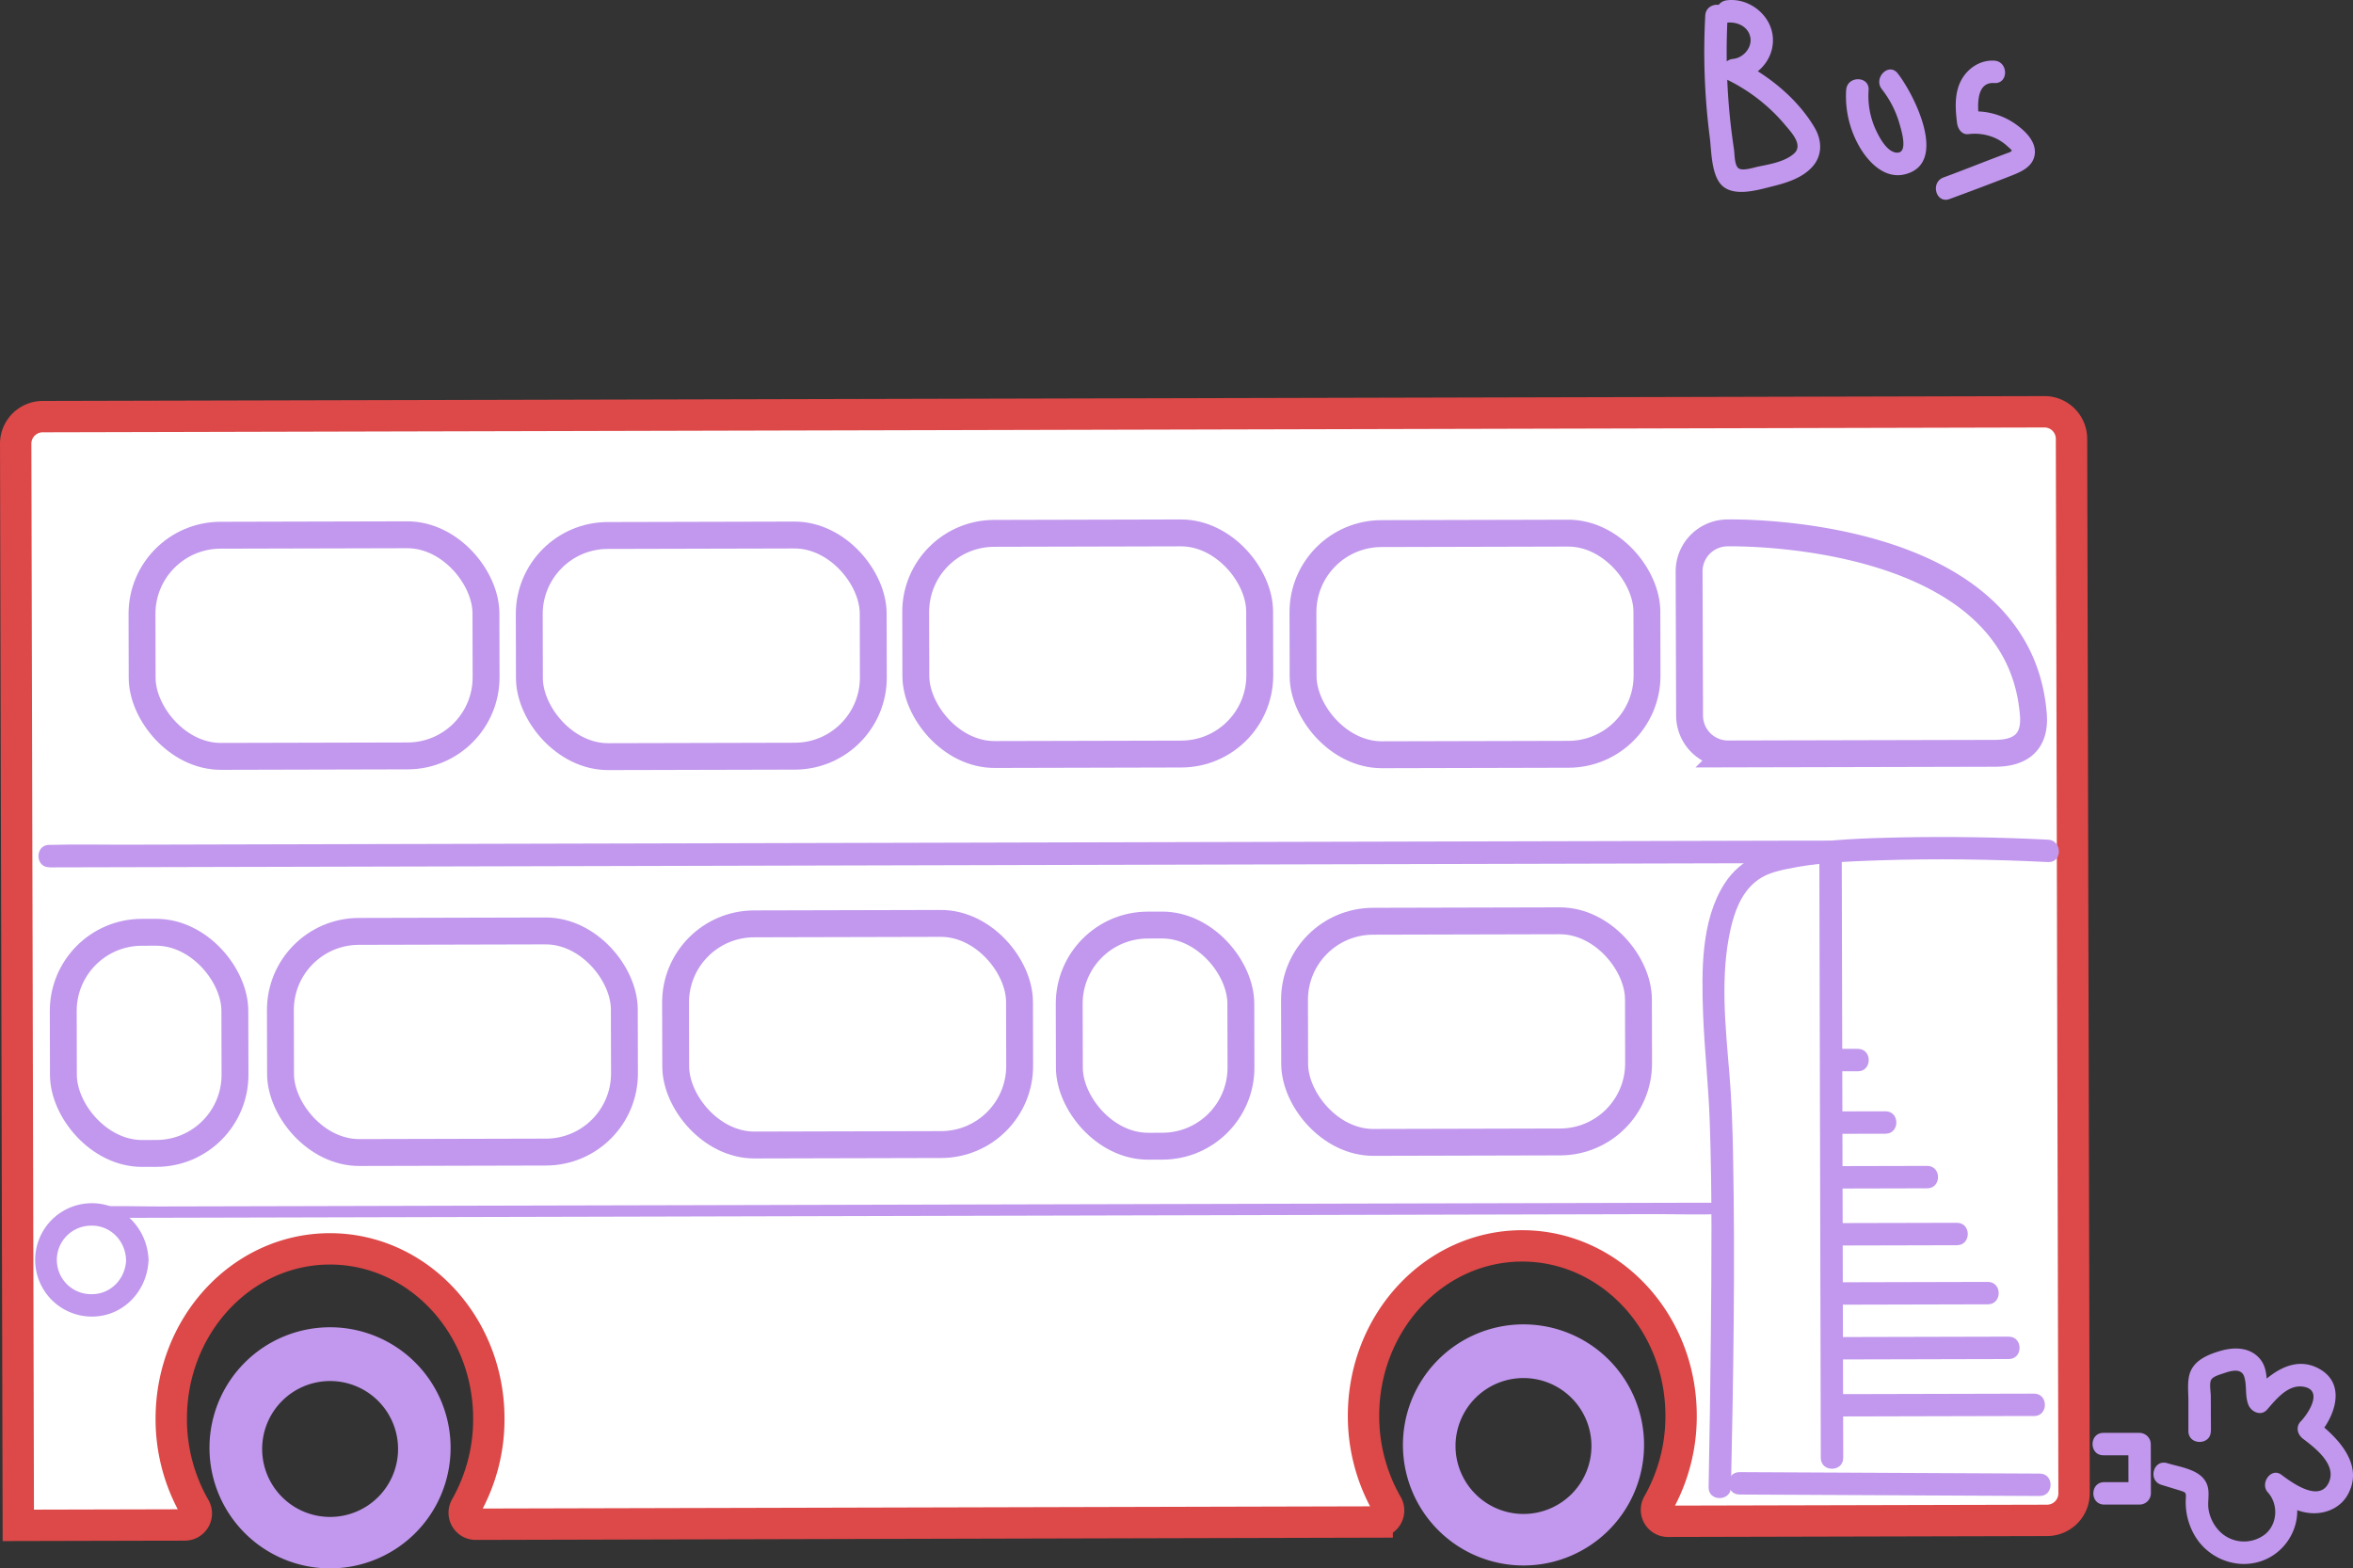
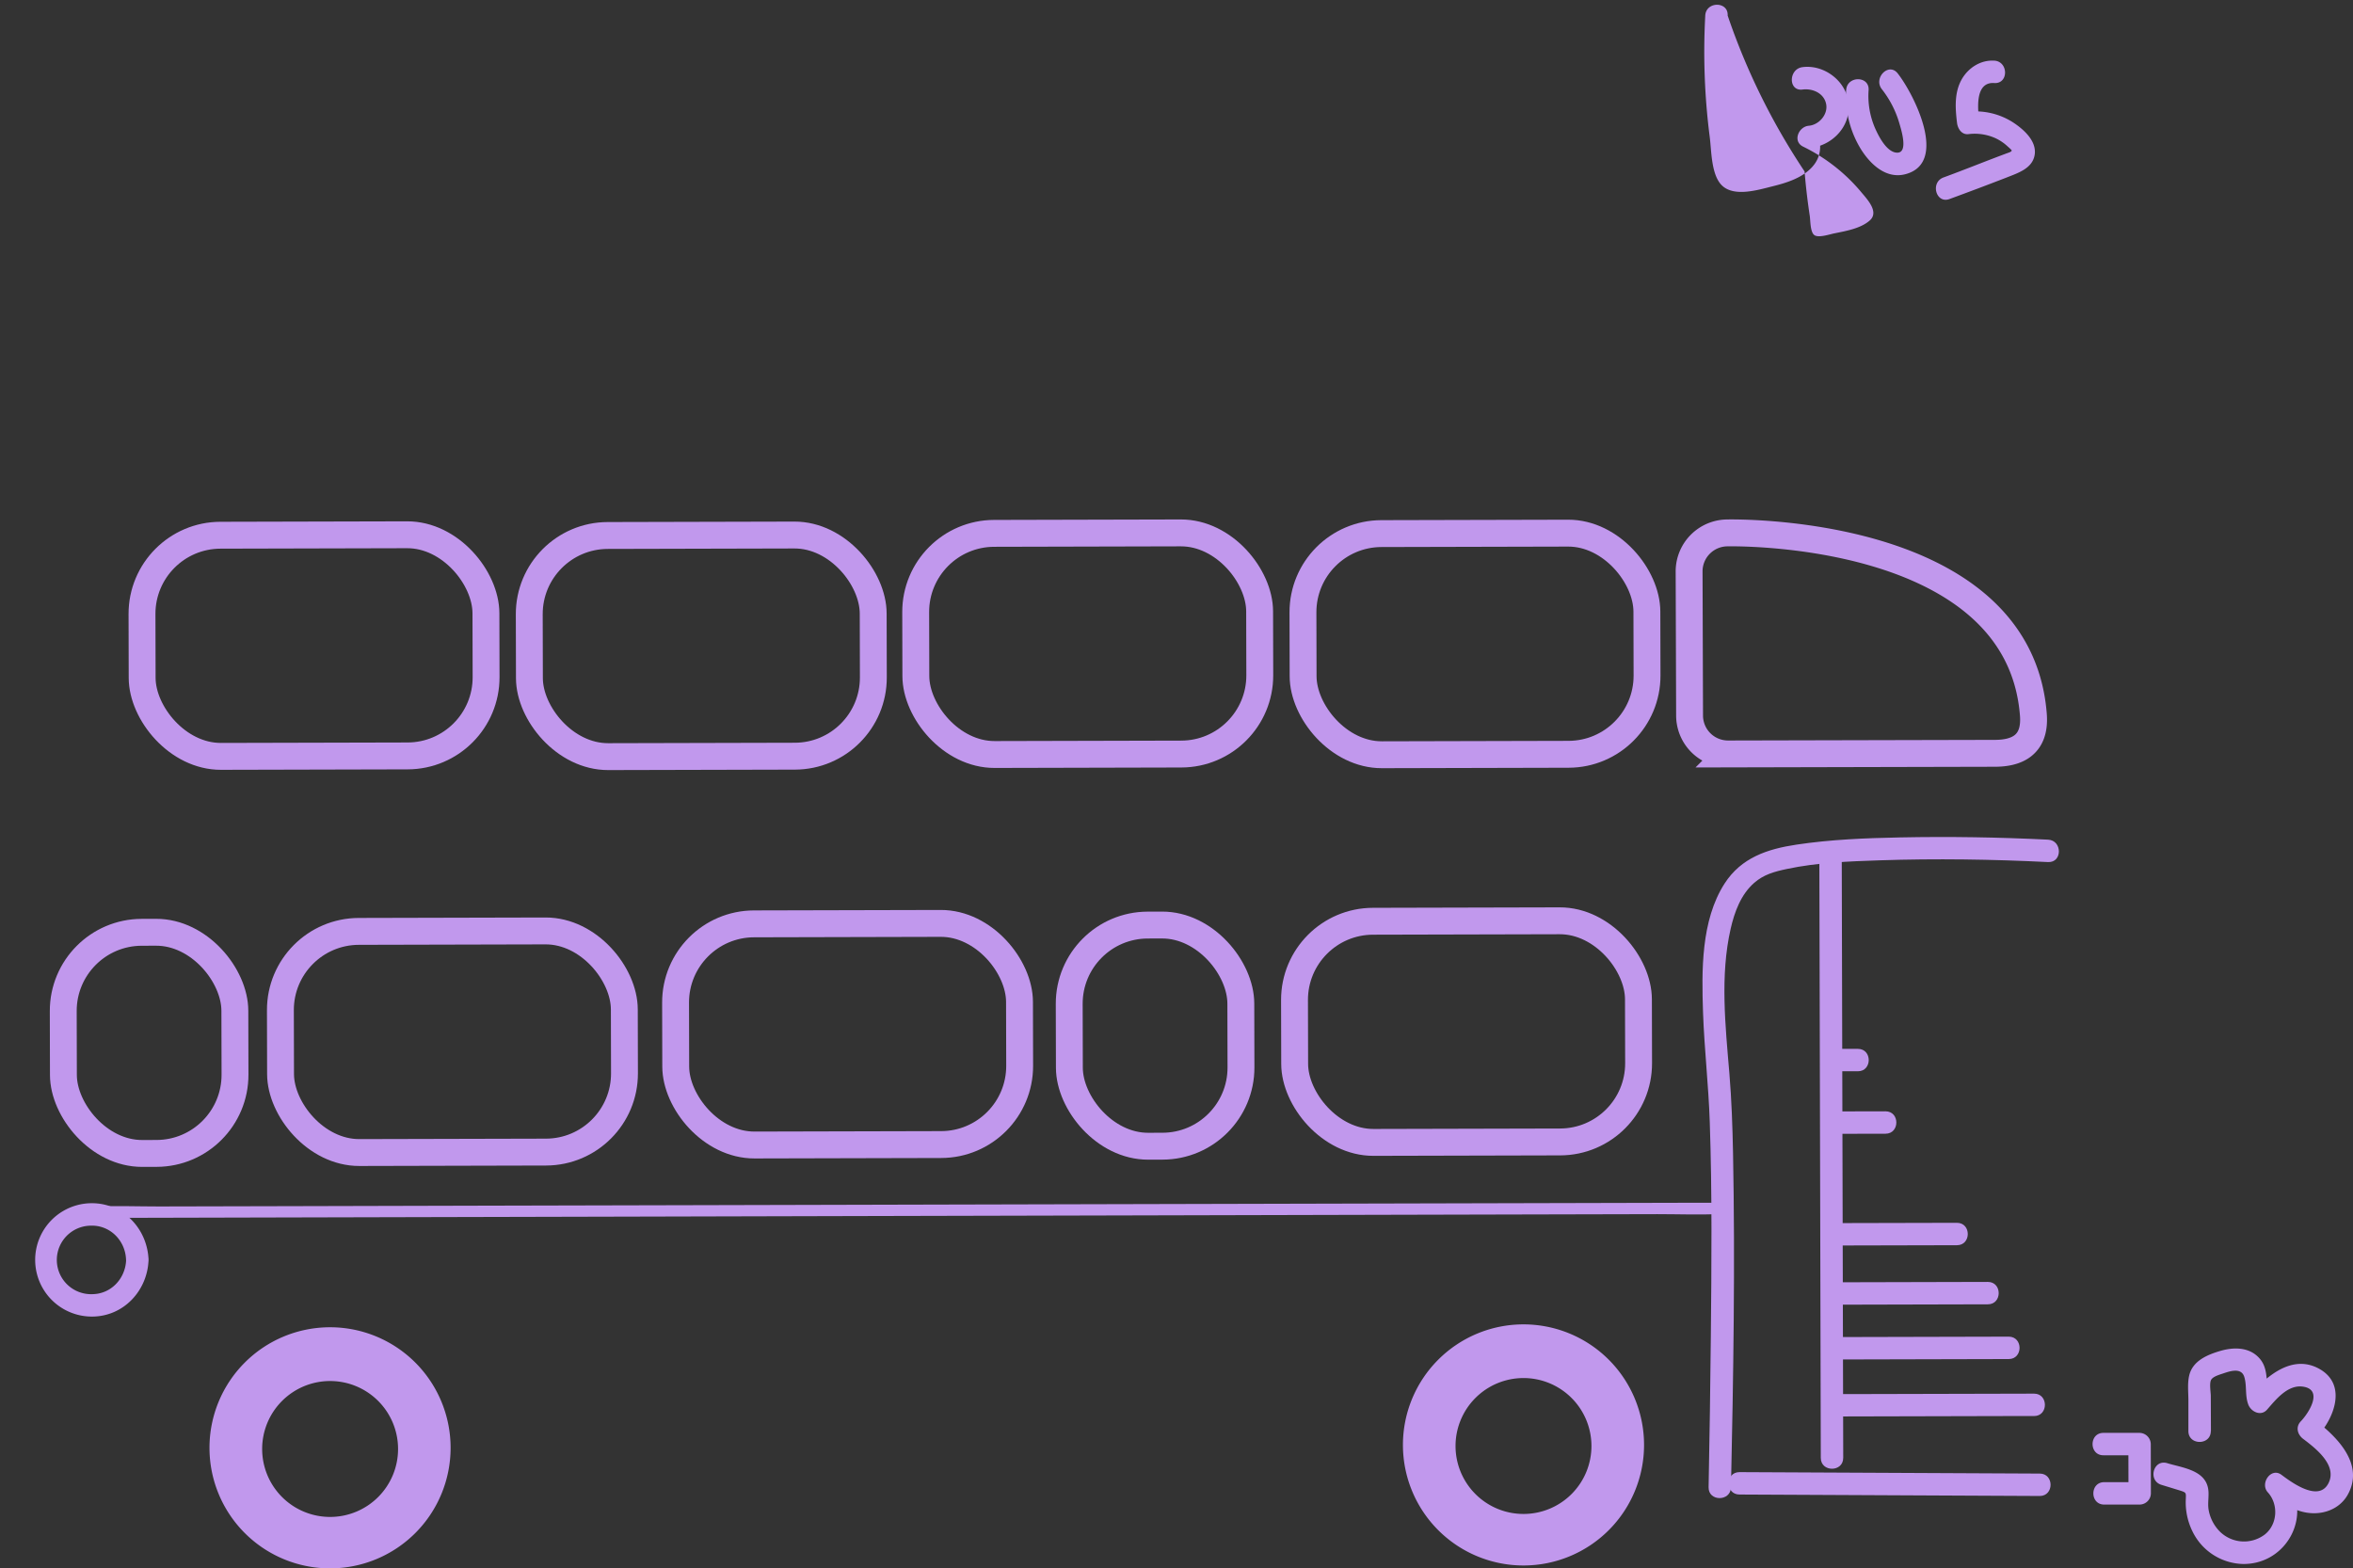
<svg xmlns="http://www.w3.org/2000/svg" viewBox="0 0 1050.23 700.03">
  <rect x="0" y="0" width="1050.23" height="700.03" fill="#333333" stroke="none" />
  <defs>
    <style>.cls-1{fill:#fff;stroke:#dd4848;stroke-width:14px;}.cls-1,.cls-3{stroke-miterlimit:10;}.cls-2{fill:#c198ed;}.cls-3{fill:none;stroke:#c198ed;stroke-width:12px;}</style>
  </defs>
  <g id="Ebene_1" data-name="Ebene 1">
-     <path class="cls-1" d="M1081.36,253.72l-893.42,2.16A12.09,12.09,0,0,0,175.88,268l1.17,482.76,74.36-.18a5.13,5.13,0,0,0,4.4-7.72,79.35,79.35,0,0,1-10.49-39.51c-.1-41.89,31.54-75.92,70.69-76S387,661.12,387.06,703a79.39,79.39,0,0,1-10.3,39.56,5.13,5.13,0,0,0,4.44,7.7l402.36-1a5.14,5.14,0,0,0,4.41-7.73,79.44,79.44,0,0,1-10.5-39.51c-.1-41.88,31.55-75.92,70.69-76s71,33.78,71.05,75.67a79.29,79.29,0,0,1-10.3,39.56,5.13,5.13,0,0,0,4.44,7.7l169.2-.41a12.08,12.08,0,0,0,12.06-12.11l-1.14-470.68A12.08,12.08,0,0,0,1081.36,253.72Z" transform="translate(-168.88 -69.92)" />
-     <path class="cls-2" d="M930,76.86a297.89,297.89,0,0,0,2,54.23c.81,6.23.59,17.2,5.67,21.81,5.54,5,16,1.76,22.29.2s13.43-3.72,17.94-8.85,4.22-11.79.82-17.51c-7.66-12.9-20.54-23.25-33.84-29.83l-2.52,9.31c10-.83,18.56-9.16,17.81-19.6-.72-10.07-10.74-17.85-20.61-16.56-6.3.82-6.38,10.83,0,10,4.49-.59,9.64,1.6,10.57,6.55.86,4.63-3.26,9.24-7.77,9.61s-7.36,6.93-2.52,9.32a78.67,78.67,0,0,1,25.81,20.16c2.75,3.32,8.32,9,3.86,12.86-4.07,3.55-10.69,4.66-15.77,5.7-2.2.45-7.11,2.13-8.93.74s-1.69-6.38-2-8.52c-1-6.59-1.78-13.22-2.32-19.87A297.92,297.92,0,0,1,940,76.86c.34-6.43-9.66-6.41-10,0Z" transform="translate(-168.88 -69.92)" />
+     <path class="cls-2" d="M930,76.86a297.89,297.89,0,0,0,2,54.23c.81,6.23.59,17.2,5.67,21.81,5.54,5,16,1.76,22.29.2s13.43-3.72,17.94-8.85,4.22-11.79.82-17.51l-2.52,9.31c10-.83,18.56-9.16,17.81-19.6-.72-10.07-10.74-17.85-20.61-16.56-6.3.82-6.38,10.83,0,10,4.49-.59,9.64,1.6,10.57,6.55.86,4.63-3.26,9.24-7.77,9.61s-7.36,6.93-2.52,9.32a78.67,78.67,0,0,1,25.81,20.16c2.75,3.32,8.32,9,3.86,12.86-4.07,3.55-10.69,4.66-15.77,5.7-2.2.45-7.11,2.13-8.93.74s-1.69-6.38-2-8.52c-1-6.59-1.78-13.22-2.32-19.87A297.92,297.92,0,0,1,940,76.86c.34-6.43-9.66-6.41-10,0Z" transform="translate(-168.88 -69.92)" />
    <path class="cls-2" d="M992.88,110.13a45.15,45.15,0,0,0,6.75,26.63c4.23,6.63,11.17,13.15,19.71,10.91,19.41-5.1,3.72-35.85-3.45-45-4-5.06-11,2.06-7.07,7.07a44.86,44.86,0,0,1,7.77,15.07c.83,2.87,4.26,13.56-1.11,13.25-4.49-.25-8-7.17-9.57-10.66a36.2,36.2,0,0,1-3-17.3c.36-6.43-9.64-6.41-10,0Z" transform="translate(-168.88 -69.92)" />
    <path class="cls-2" d="M1059,97c-5.91-.39-11.34,3-14.34,8-3.57,6-3.1,13.14-2.28,19.8.3,2.47,2,5.3,5,5a22.55,22.55,0,0,1,12.26,1.85,21,21,0,0,1,5.22,3.53c.47.44,2.08,1.72,2.15,2.36-.1-1-.09-.05-1.14.34-9.88,3.62-19.63,7.62-29.52,11.24-6,2.19-3.4,11.86,2.66,9.64q12.75-4.67,25.4-9.57c5-2,11.66-4,12.62-10.2s-5-11.4-9.7-14.47a31,31,0,0,0-19.95-4.72l5,5c-.68-5.51-2.37-18.41,6.62-17.82,6.43.42,6.4-9.58,0-10Z" transform="translate(-168.88 -69.92)" />
    <path class="cls-2" d="M1155.7,708.65l-.06-15.67c0-1.58-.74-5.69.17-7.22s4-2.34,5.46-2.84c3.15-1.08,8-2.63,9.31,1.56,1.24,4,.24,8.37,1.82,12.42,1.26,3.21,5.64,5.31,8.36,2.2,3.91-4.46,9.19-11.23,16-10.26,9.23,1.33,2.68,11.7-.92,15.45-2.44,2.53-1.55,5.91,1,7.85,5.45,4.12,15.42,11.72,11.32,19.81-4.34,8.57-16.37-.31-21-3.77s-9.71,3.86-6.06,7.85c4.79,5.25,4.37,14.15-1.23,18.71a15.35,15.35,0,0,1-20.1-1.12,18.2,18.2,0,0,1-5.1-9.79c-.59-3.45.5-7-.42-10.39-2-7.5-11.69-8.48-18-10.42s-8.81,7.76-2.66,9.65l8.1,2.48c3.16,1,2.89,1,2.78,4.22a29.24,29.24,0,0,0,2.87,13.83A25.75,25.75,0,0,0,1170.08,768c20.32.18,32-23.67,18.05-39l-6.06,7.85c5.66,4.23,11.84,8.31,19.16,8.49,6.3.16,12.41-2.66,15.54-8.28,7.62-13.69-4.94-26-14.92-33.52l1,7.86c7.8-8.12,13.85-23.44,1.23-30.49-11.75-6.57-23,2.71-30.4,11.16l8.36,2.21c-2.36-6,0-13-4.82-18.23-4.47-4.91-11.36-4.91-17.31-3.16s-12.32,4.45-13.89,10.89c-.86,3.54-.4,7.48-.38,11.08l0,13.83c0,6.43,10,6.44,10,0Z" transform="translate(-168.88 -69.92)" />
    <rect class="cls-3" x="232.29" y="308.72" width="153.51" height="98.71" rx="35.1" transform="translate(-169.75 -69.17) rotate(-0.14)" />
    <rect class="cls-3" x="405.14" y="308.84" width="153.51" height="98.71" rx="35.1" transform="translate(-169.75 -68.75) rotate(-0.14)" />
    <rect class="cls-3" x="577.61" y="307.89" width="153.51" height="98.71" rx="35.1" transform="translate(-169.74 -68.33) rotate(-0.14)" />
    <rect class="cls-3" x="750.46" y="308.01" width="153.51" height="98.71" rx="35.1" transform="translate(-169.74 -67.92) rotate(-0.14)" />
    <path class="cls-3" d="M1076.45,388.94c1.07,13.79-7.64,17.19-17.12,17.22l-119.17.28A17.16,17.16,0,0,1,923,389.32L922.79,325a17.18,17.18,0,0,1,17.13-17.22S1069.91,304.63,1076.45,388.94Z" transform="translate(-168.88 -69.92)" />
    <rect class="cls-3" x="470.43" y="482.19" width="153.51" height="98.71" rx="35.1" transform="translate(-170.16 -68.59) rotate(-0.14)" />
    <rect class="cls-3" x="294.05" y="485.55" width="153.51" height="98.71" rx="35.1" transform="translate(-170.17 -69.02) rotate(-0.14)" />
    <rect class="cls-3" x="646.14" y="482.83" width="76.59" height="98.71" rx="35.1" transform="translate(-170.17 -68.26) rotate(-0.14)" />
    <rect class="cls-3" x="197.13" y="486.05" width="76.59" height="98.71" rx="35.1" transform="translate(-170.17 -69.35) rotate(-0.14)" />
    <rect class="cls-3" x="746.69" y="481.03" width="153.51" height="98.71" rx="35.1" transform="translate(-170.16 -67.92) rotate(-0.14)" />
    <path class="cls-2" d="M941.48,733.72c1.08-49.65,1.88-99.37.92-149-.24-11.9-.64-23.78-1.63-35.64-1.77-21.13-4.21-43.73.57-64.63,1.72-7.51,4.56-15.29,10.52-20.49,4.27-3.72,9-5,14.59-6.18,13.54-2.88,27.66-3.4,41.45-3.86,25-.83,50.13-.46,75.12.78,6.43.32,6.41-9.68,0-10-22-1.09-44.08-1.44-66.1-1-15.42.3-30.94.92-46.22,3.22-12.93,1.94-24.66,5.8-32.11,17.42-10.51,16.39-10.22,38.84-9.58,57.55.57,16.29,2.46,32.49,3,48.79,1.09,31.87.79,63.8.48,95.68q-.33,33.7-1,67.4c-.14,6.44,9.86,6.44,10,0Z" transform="translate(-168.88 -69.92)" />
    <path class="cls-2" d="M945.28,737l117.37.57,16.65.08c6.43,0,6.44-10,0-10l-117.38-.57L945.28,727c-6.44,0-6.45,10,0,10Z" transform="translate(-168.88 -69.92)" />
    <path class="cls-2" d="M987.26,702.16l78.21-.19,11.3,0c6.43,0,6.44-10,0-10l-78.22.19-11.29,0c-6.44,0-6.45,10,0,10Z" transform="translate(-168.88 -69.92)" />
    <path class="cls-2" d="M987.2,676.72l78.26-.19c6.43,0,6.44-10,0-10l-78.26.19c-6.44,0-6.45,10,0,10Z" transform="translate(-168.88 -69.92)" />
    <path class="cls-2" d="M987.14,652.27l69-.17c6.44,0,6.45-10,0-10l-69,.17c-6.44,0-6.45,10,0,10Z" transform="translate(-168.88 -69.92)" />
    <path class="cls-2" d="M987.07,625.85l55.27-.13c6.44,0,6.45-10,0-10l-55.27.13c-6.43,0-6.44,10,0,10Z" transform="translate(-168.88 -69.92)" />
-     <path class="cls-2" d="M987,600.42l42.07-.1c6.43,0,6.44-10,0-10l-42.07.1c-6.43,0-6.44,10,0,10Z" transform="translate(-168.88 -69.92)" />
    <path class="cls-2" d="M987,576l23.46-.05c6.43,0,6.45-10,0-10L987,566c-6.43,0-6.44,10,0,10Z" transform="translate(-168.88 -69.92)" />
    <path class="cls-2" d="M986.88,548.08l11.25,0c6.44,0,6.45-10,0-10l-11.25,0c-6.43,0-6.44,10,0,10Z" transform="translate(-168.88 -69.92)" />
    <path class="cls-2" d="M991.58,720.64l-.22-91L991,485.27l-.08-33.16c0-6.44-10-6.45-10,0l.22,91,.35,144.38.08,33.17c0,6.43,10,6.44,10,0Z" transform="translate(-168.88 -69.92)" />
    <path class="cls-2" d="M316.09,662.34A53.81,53.81,0,1,0,370,716,53.8,53.8,0,0,0,316.09,662.34ZM316.3,747a30.33,30.33,0,1,1,30.25-30.4A30.33,30.33,0,0,1,316.3,747Z" transform="translate(-168.88 -69.92)" />
    <path class="cls-2" d="M848.75,661.05a53.81,53.81,0,1,0,53.93,53.68A53.81,53.81,0,0,0,848.75,661.05Zm.2,84.62a30.33,30.33,0,1,1,30.25-30.4A30.32,30.32,0,0,1,849,745.67Z" transform="translate(-168.88 -69.92)" />
    <path class="cls-2" d="M1107.7,719.48l16.15,0-5-5,.05,22,5-5-15.84,0c-6.44,0-6.45,10,0,10l15.84,0a5.06,5.06,0,0,0,5-5l-.05-22a5.09,5.09,0,0,0-5-5l-16.15,0c-6.43,0-6.44,10,0,10Z" transform="translate(-168.88 -69.92)" />
-     <path class="cls-2" d="M190.86,457.07l21.3-.05,57.64-.14,85.61-.2,104-.25,114.39-.28,115-.28,107.68-.26,90.6-.22,65.44-.16c10.28,0,20.6.22,30.88-.07.45,0,.9,0,1.34,0,6.44,0,6.45-10,0-10l-21.3,0-57.64.14-85.6.2-104,.25-114.39.28-115,.28-107.67.26-90.61.22-65.44.16c-10.28,0-20.6-.22-30.88.07h-1.34c-6.43,0-6.45,10,0,10Z" transform="translate(-168.88 -69.92)" />
    <path class="cls-2" d="M210.32,613.49l19.42,0,52.85-.13,78.6-.19,95.47-.23,104.57-.26,105.56-.25,98.44-.24,83.57-.2,59.79-.14c9.4,0,18.92.37,28.32-.07.41,0,.82,0,1.22,0,3.22,0,3.23-5,0-5l-19.42,0-52.85.13-78.6.19-95.47.23-104.57.25-105.56.26-98.44.23-83.57.21-59.78.14c-9.41,0-18.93-.37-28.33.07-.41,0-.82,0-1.22,0-3.22,0-3.22,5,0,5Z" transform="translate(-168.88 -69.92)" />
    <path class="cls-2" d="M235.18,632.22c-.5-13.74-11.23-25.28-25.35-25.25a25.3,25.3,0,0,0,.1,50.6c14.11,0,24.82-11.59,25.25-25.35.2-6.44-9.8-6.43-10,0-.26,8.32-6.69,15.34-15.25,15.35a15.29,15.29,0,0,1-.79-30.57c8.81-.43,15.73,6.62,16,15.22C225.41,638.64,235.41,638.67,235.18,632.22Z" transform="translate(-168.88 -69.92)" />
  </g>
</svg>